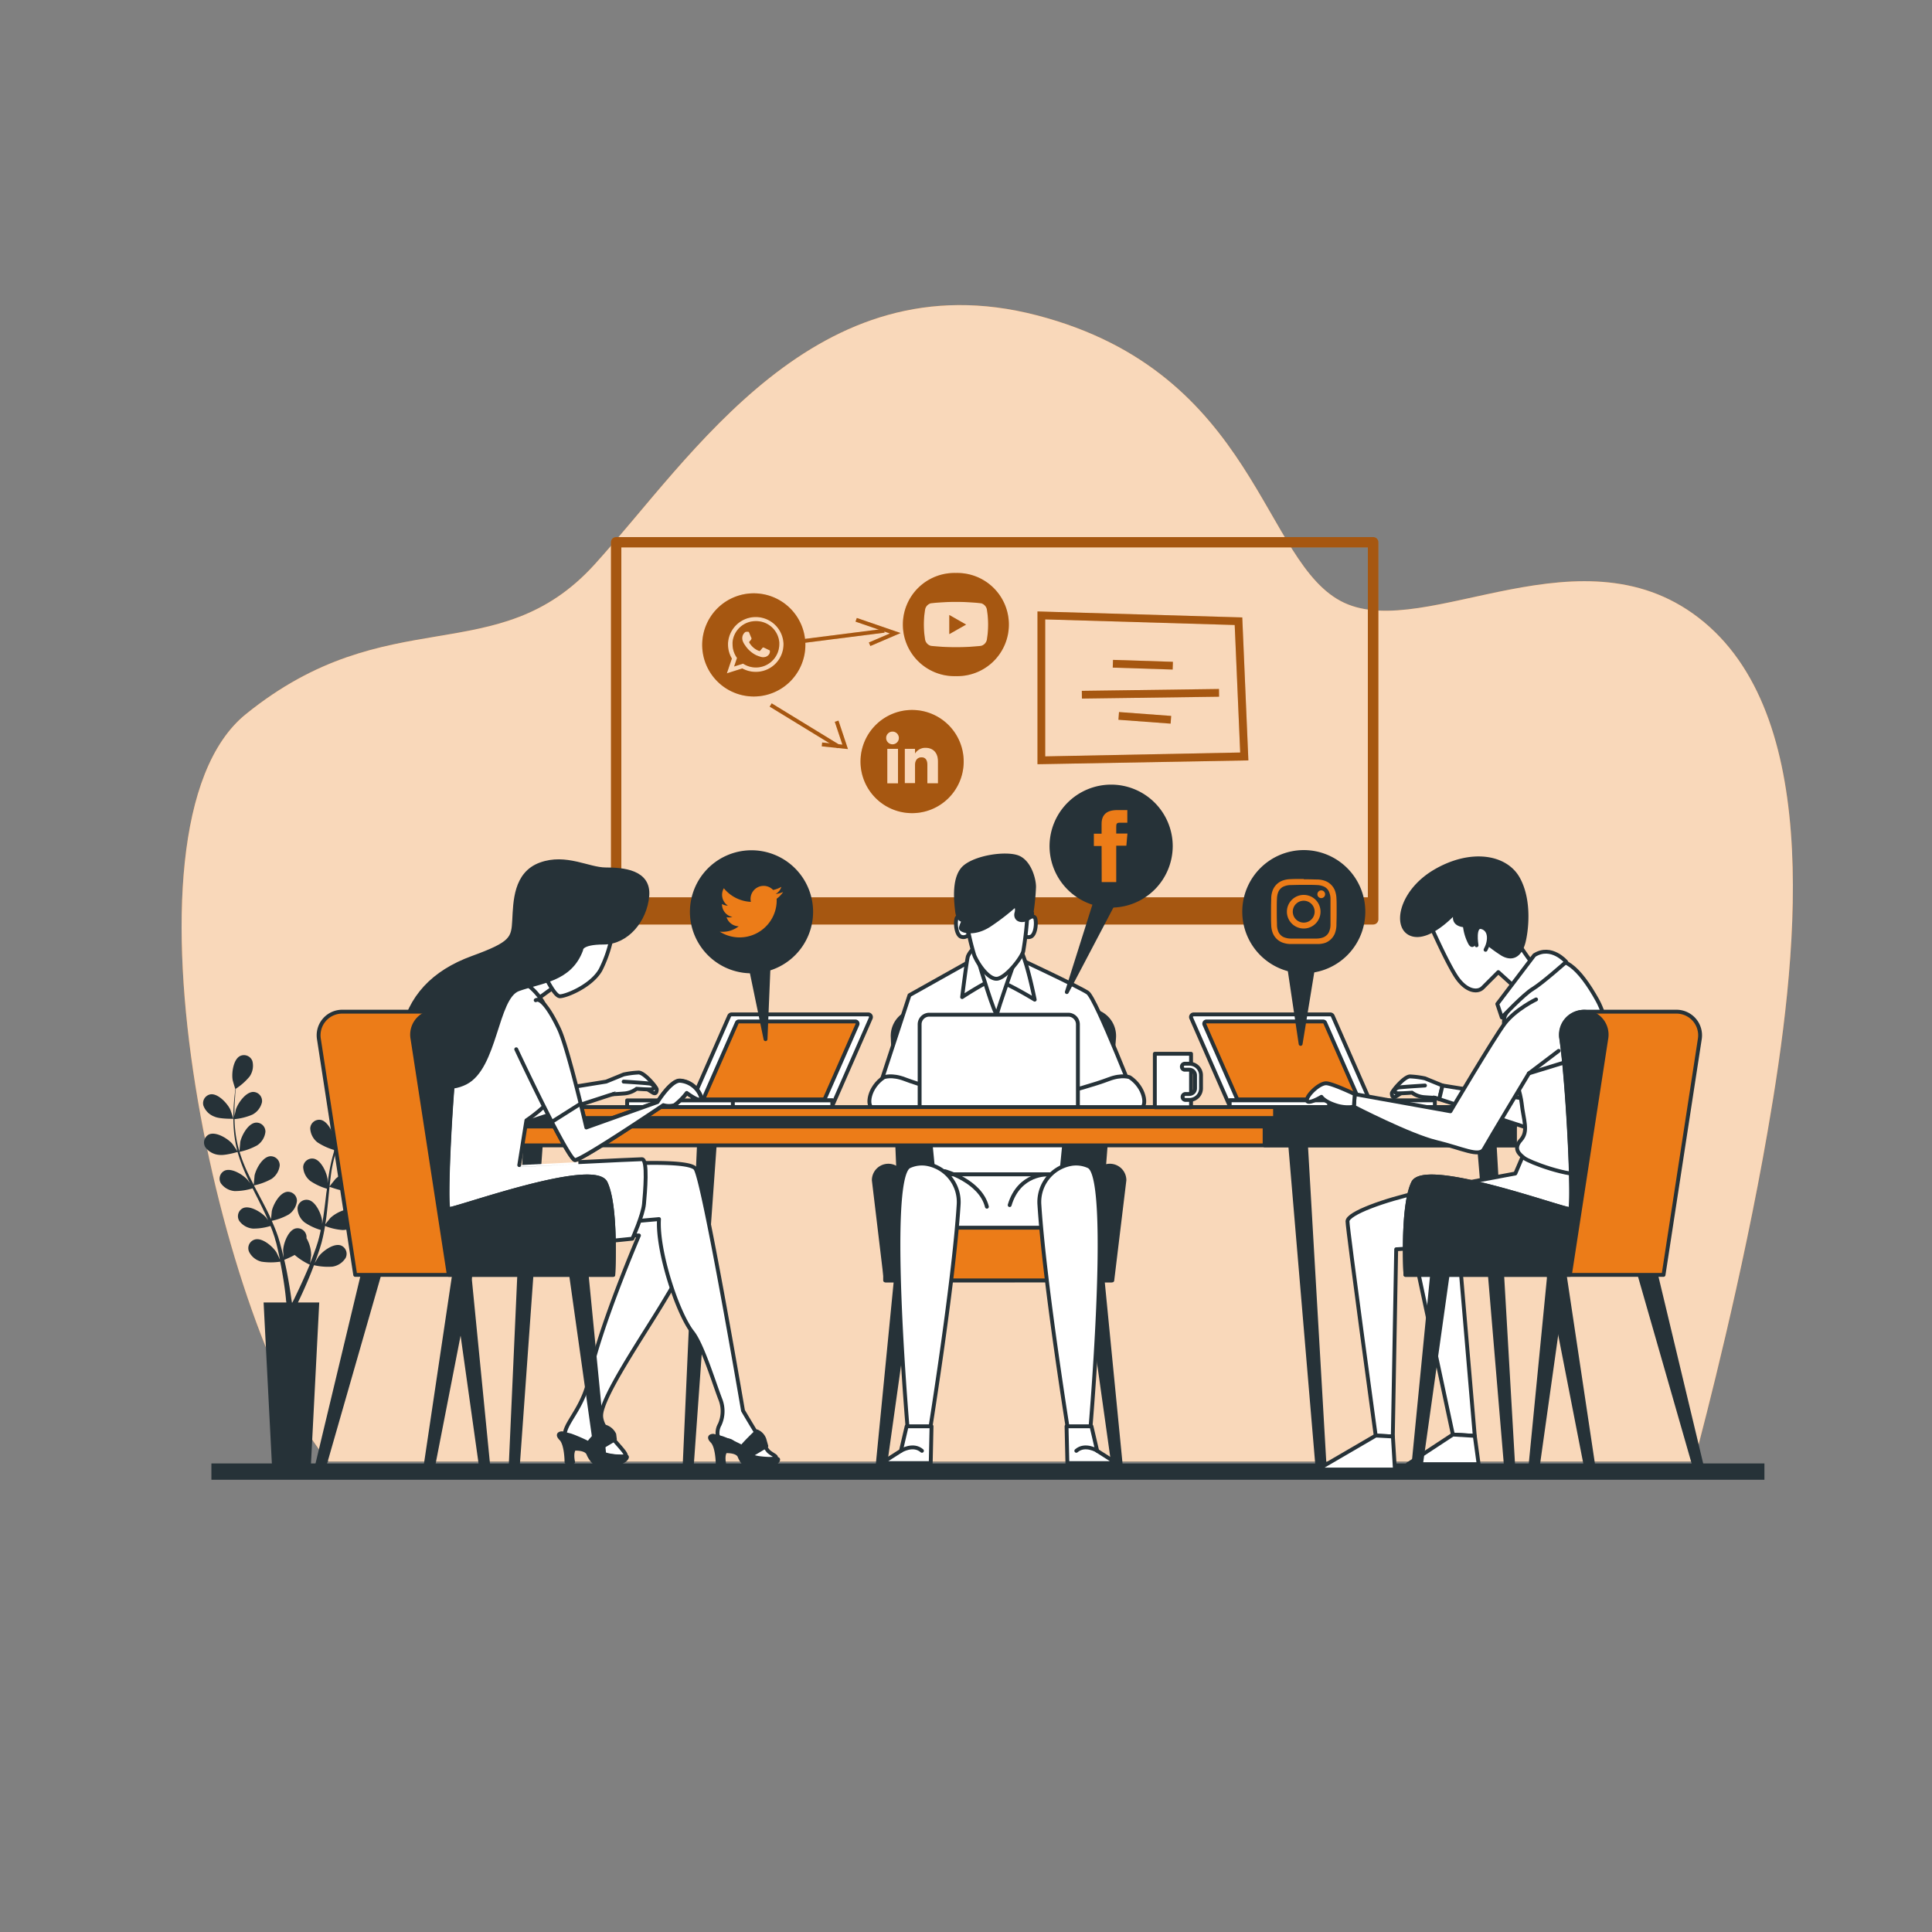
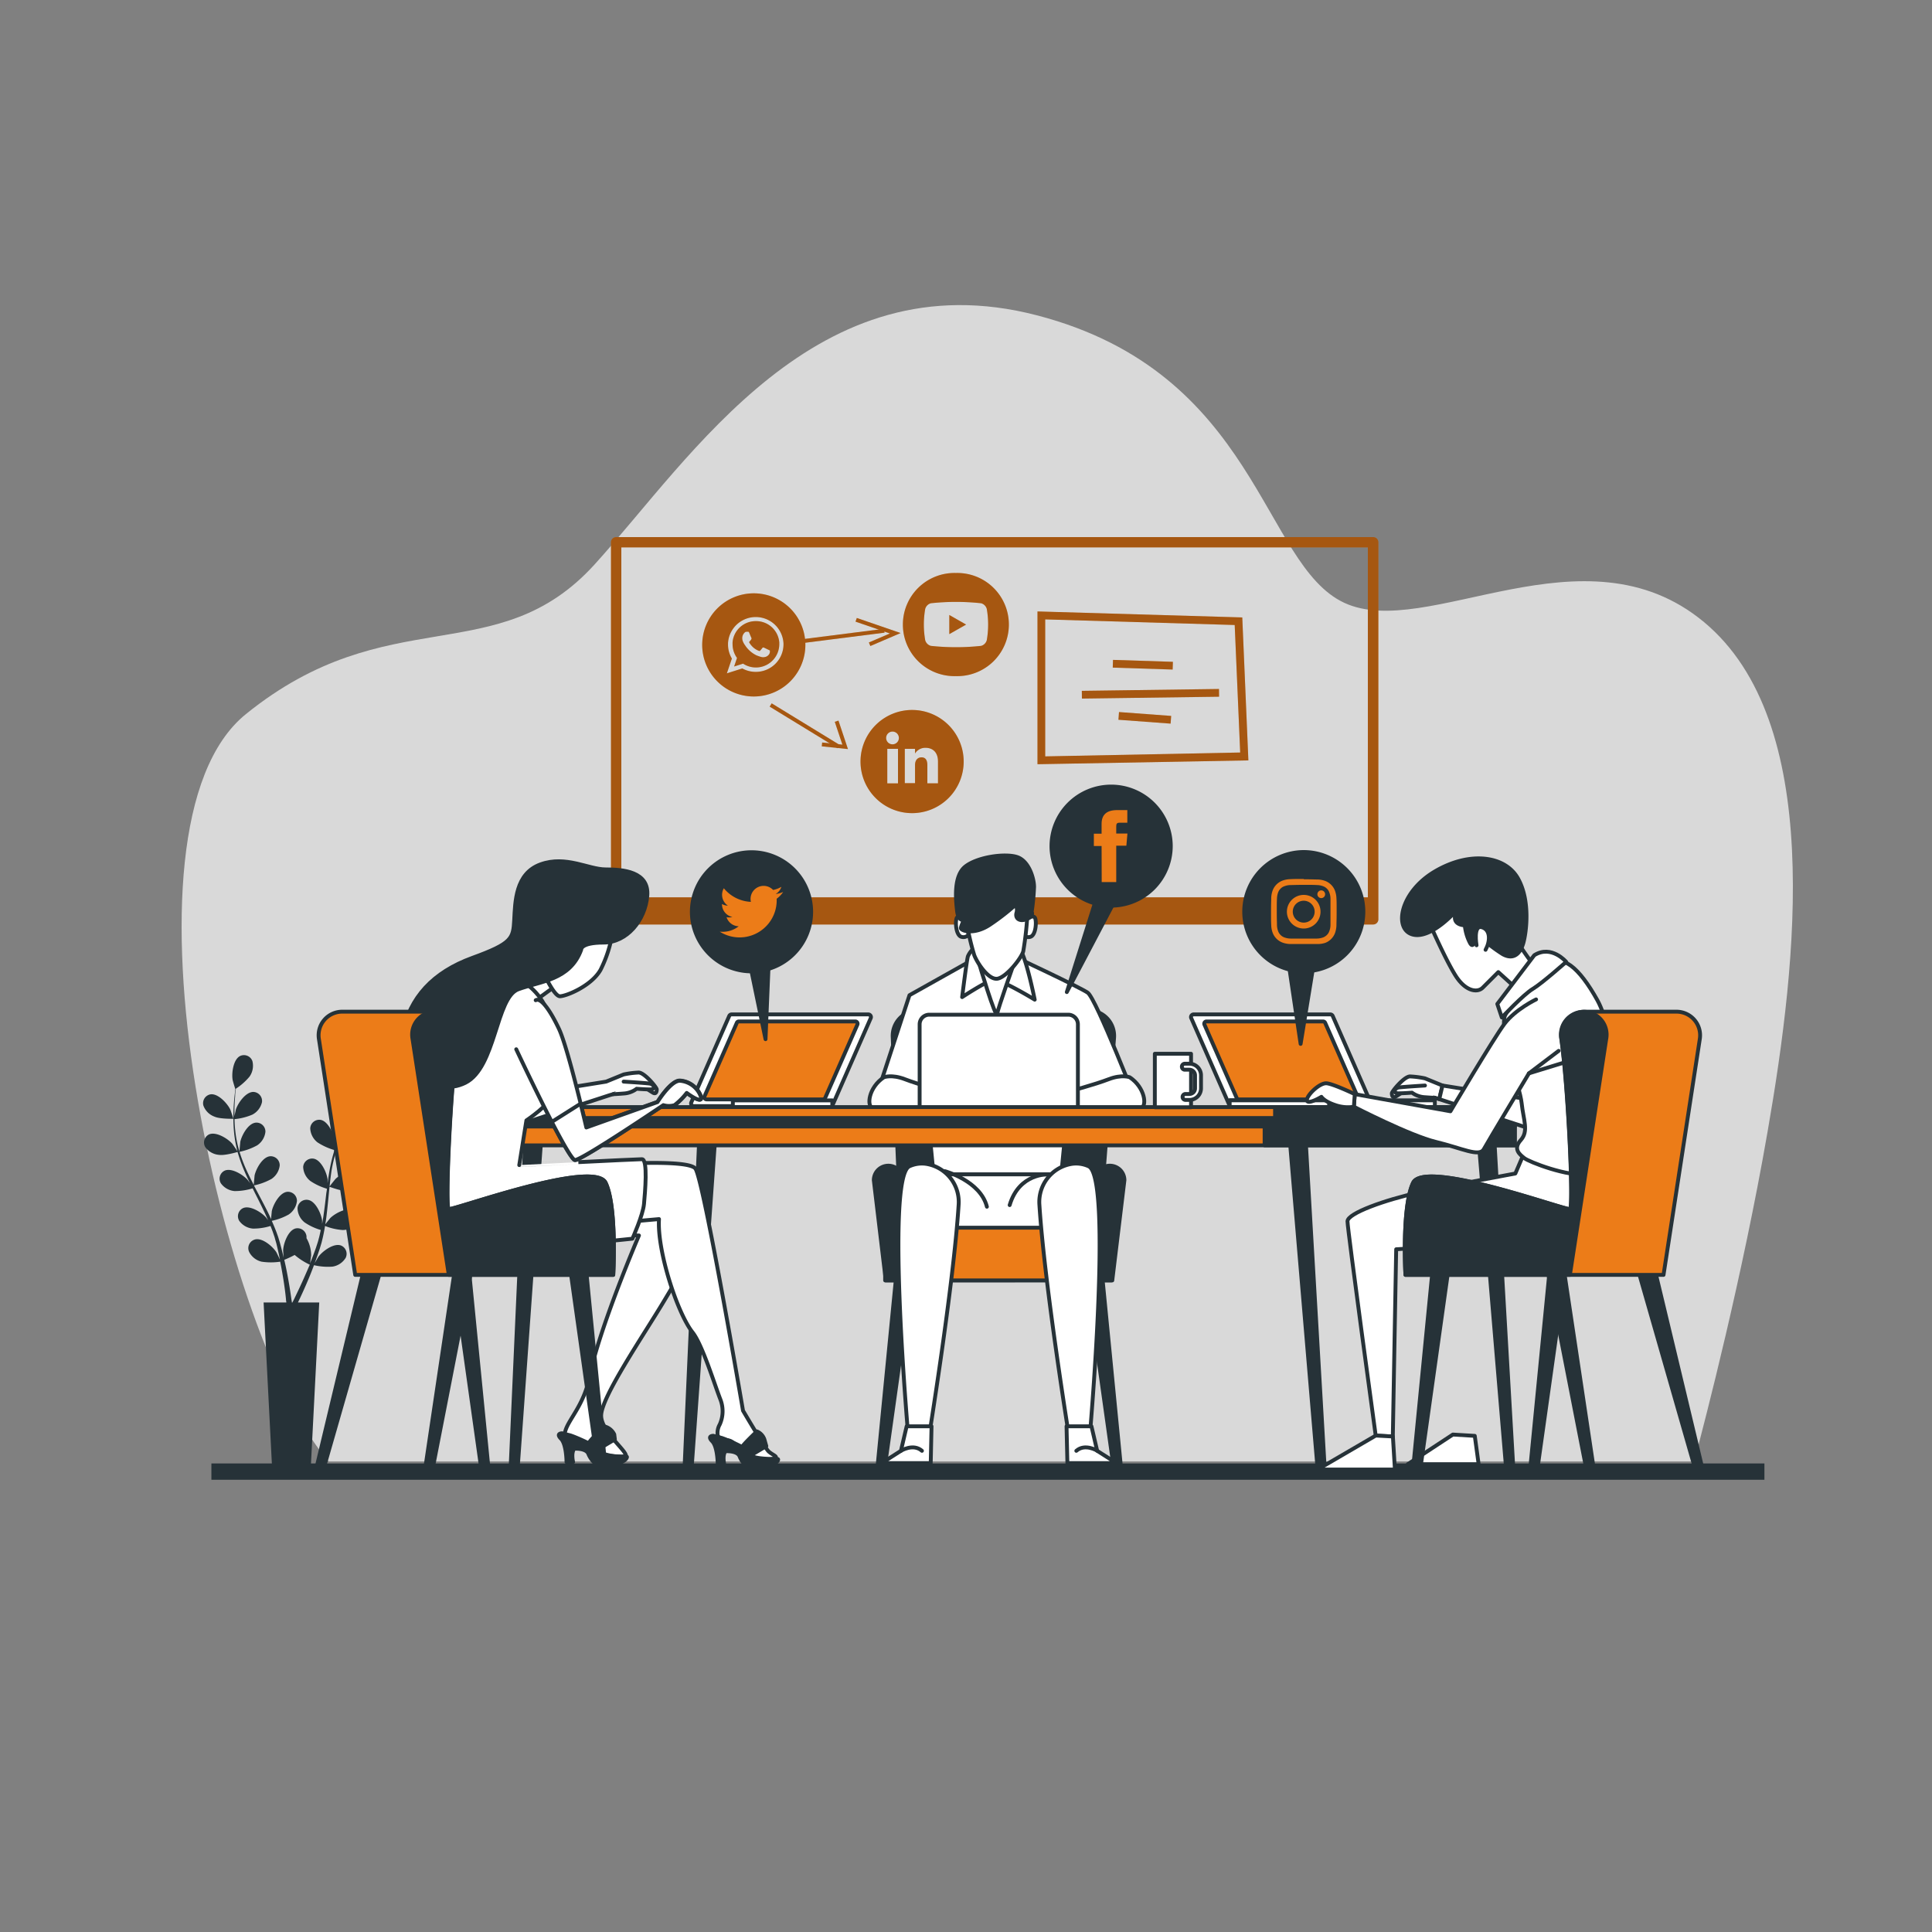
<svg xmlns="http://www.w3.org/2000/svg" viewBox="0 0 500 500">
  <rect x="0" y="0" width="500" height="500" fill="#808080" stroke="none" />
  <g id="freepik--background-simple--inject-54">
-     <path d="M438.44,378.23c2.94-11,12.52-47.91,19-85.31C465.22,248.28,472,186.79,441,161s-71.78,4.95-93.12-5-22.31-59.52-79.54-74.4-89.24,36.7-114.46,64.48S100.51,155,63.65,184.8c-36.46,29.44-5.54,162.69,21.42,193.43Z" style="fill:#EC7C18" />
    <path d="M438.44,378.23c2.94-11,12.52-47.91,19-85.31C465.22,248.28,472,186.79,441,161s-71.78,4.95-93.12-5-22.31-59.52-79.54-74.4-89.24,36.7-114.46,64.48S100.51,155,63.65,184.8c-36.46,29.44-5.54,162.69,21.42,193.43Z" style="fill:#fff;opacity:0.7" />
  </g>
  <g id="freepik--Floor--inject-54">
    <rect x="54.71" y="378.74" width="401.92" height="4.22" style="fill:#263238" />
  </g>
  <g id="freepik--Board--inject-54">
    <path d="M355.38,139H159.46a1.34,1.34,0,0,0-1.34,1.34v97.58a1.34,1.34,0,0,0,1.34,1.34H355.38a1.34,1.34,0,0,0,1.34-1.34V140.33A1.34,1.34,0,0,0,355.38,139ZM354,141.67v90.55H160.8V141.67Z" style="fill:#EC7C18" />
    <path d="M195.59,160.75a6,6,0,0,0-6,5.42,5.49,5.49,0,0,0,0,.58,6,6,0,0,0,1.15,3.52l-.75,2.22,2.32-.74a6.05,6.05,0,0,0,9.37-5c0-.16,0-.31,0-.47A6,6,0,0,0,195.59,160.75Zm3.52,8.47a1.72,1.72,0,0,1-1.18.83c-.33,0-.33.27-2.12-.43a7.27,7.27,0,0,1-3-2.64,4,4,0,0,1-.63-1.21,2.49,2.49,0,0,1-.09-.6,2,2,0,0,1,.62-1.46.67.67,0,0,1,.47-.22l.33,0c.11,0,.26-.06.4.29s.5,1.21.55,1.3a.32.32,0,0,1,0,.3,1.34,1.34,0,0,1-.11.21l-.07.09c-.09.1-.18.22-.26.3s-.18.18-.08.36a5.34,5.34,0,0,0,1,1.21,4.72,4.72,0,0,0,1.42.87c.18.08.28.07.38-.05s.44-.51.56-.68.24-.15.4-.09,1,.48,1.2.57.29.13.34.2A1.48,1.48,0,0,1,199.11,169.22Z" style="fill:#EC7C18" />
    <path d="M195.08,153.55a13.35,13.35,0,1,0,13.35,13.34A13.35,13.35,0,0,0,195.08,153.55Zm.51,20.33a7.17,7.17,0,0,1-3.48-.89l-4,1.27,1.3-3.83a7.07,7.07,0,0,1-1-3.68c0-.11,0-.21,0-.31a7.19,7.19,0,0,1,14.36.13v.18A7.15,7.15,0,0,1,195.59,173.88Z" style="fill:#EC7C18" />
    <polygon points="245.68 164.11 250.03 161.64 245.68 159.16 245.68 164.11" style="fill:#EC7C18" />
    <path d="M247.38,148.29h0a13.35,13.35,0,1,0,0,26.69h0a13.35,13.35,0,1,0,0-26.69Zm8,17.38a2.09,2.09,0,0,1-1.47,1.48,60.53,60.53,0,0,1-13,0,2.09,2.09,0,0,1-1.47-1.48,23.43,23.43,0,0,1,0-8.07,2.09,2.09,0,0,1,1.47-1.48,60.53,60.53,0,0,1,13,0,2.09,2.09,0,0,1,1.47,1.48,23.43,23.43,0,0,1,0,8.07Z" style="fill:#EC7C18" />
    <path d="M236.06,183.74a13.35,13.35,0,1,0,13.34,13.35A13.35,13.35,0,0,0,236.06,183.74Zm-3.66,19h-2.77V193.8h2.77ZM231,192.63a1.65,1.65,0,1,1,1.63-1.65A1.64,1.64,0,0,1,231,192.63Zm11.75,10.09H240V198c0-1.29-.49-2-1.51-2s-1.68.74-1.68,2v4.68h-2.65V193.8h2.65V195a3.12,3.12,0,0,1,2.69-1.47c1.89,0,3.25,1.15,3.25,3.54Z" style="fill:#EC7C18" />
    <rect x="206.31" y="164.17" width="22.63" height="1" transform="translate(-19.01 28.73) rotate(-7.24)" style="fill:#EC7C18" />
    <polygon points="225.25 167.19 224.86 166.27 230.3 163.94 221.41 160.88 221.74 159.93 233.08 163.83 225.25 167.19" style="fill:#EC7C18" />
    <rect x="208.43" y="176.29" width="1" height="20.71" transform="matrix(0.52, -0.85, 0.85, 0.52, -59.04, 268.37)" style="fill:#EC7C18" />
    <polygon points="219.45 193.86 212.67 193.15 212.78 192.16 218.01 192.71 216.04 186.8 216.99 186.49 219.45 193.86" style="fill:#EC7C18" />
    <path d="M268.5,197.78V158.24l53,1.55,1.58,37Zm2-37.48v35.45l50.46-1-1.42-33Z" style="fill:#EC7C18" />
    <rect x="294.75" y="164.26" width="2" height="15.51" transform="translate(114.29 462.07) rotate(-88.15)" style="fill:#EC7C18" />
    <rect x="280" y="178.52" width="35.5" height="2" transform="translate(-2.43 4.1) rotate(-0.78)" style="fill:#EC7C18" />
    <rect x="295.25" y="179" width="2" height="13.54" transform="translate(89.11 467.48) rotate(-85.76)" style="fill:#EC7C18" />
    <g style="opacity:0.3">
      <path d="M355.38,139H159.46a1.34,1.34,0,0,0-1.34,1.34v97.58a1.34,1.34,0,0,0,1.34,1.34H355.38a1.34,1.34,0,0,0,1.34-1.34V140.33A1.34,1.34,0,0,0,355.38,139ZM354,141.67v90.55H160.8V141.67Z" />
      <path d="M195.59,160.75a6,6,0,0,0-6,5.42,5.49,5.49,0,0,0,0,.58,6,6,0,0,0,1.15,3.52l-.75,2.22,2.32-.74a6.05,6.05,0,0,0,9.37-5c0-.16,0-.31,0-.47A6,6,0,0,0,195.59,160.75Zm3.52,8.47a1.72,1.72,0,0,1-1.18.83c-.33,0-.33.27-2.12-.43a7.27,7.27,0,0,1-3-2.64,4,4,0,0,1-.63-1.21,2.49,2.49,0,0,1-.09-.6,2,2,0,0,1,.62-1.46.67.67,0,0,1,.47-.22l.33,0c.11,0,.26-.06.4.29s.5,1.21.55,1.3a.32.32,0,0,1,0,.3,1.34,1.34,0,0,1-.11.21l-.07.09c-.09.1-.18.22-.26.3s-.18.18-.08.36a5.34,5.34,0,0,0,1,1.21,4.72,4.72,0,0,0,1.42.87c.18.08.28.07.38-.05s.44-.51.56-.68.24-.15.4-.09,1,.48,1.2.57.29.13.34.2A1.48,1.48,0,0,1,199.11,169.22Z" />
      <path d="M195.08,153.55a13.35,13.35,0,1,0,13.35,13.34A13.35,13.35,0,0,0,195.08,153.55Zm.51,20.33a7.17,7.17,0,0,1-3.48-.89l-4,1.27,1.3-3.83a7.07,7.07,0,0,1-1-3.68c0-.11,0-.21,0-.31a7.19,7.19,0,0,1,14.36.13v.18A7.15,7.15,0,0,1,195.59,173.88Z" />
      <polygon points="245.68 164.11 250.03 161.64 245.68 159.16 245.68 164.11" />
      <path d="M247.38,148.29h0a13.35,13.35,0,1,0,0,26.69h0a13.35,13.35,0,1,0,0-26.69Zm8,17.38a2.09,2.09,0,0,1-1.47,1.48,60.53,60.53,0,0,1-13,0,2.09,2.09,0,0,1-1.47-1.48,23.43,23.43,0,0,1,0-8.07,2.09,2.09,0,0,1,1.47-1.48,60.53,60.53,0,0,1,13,0,2.09,2.09,0,0,1,1.47,1.48,23.43,23.43,0,0,1,0,8.07Z" />
      <path d="M236.06,183.74a13.35,13.35,0,1,0,13.34,13.35A13.35,13.35,0,0,0,236.06,183.74Zm-3.66,19h-2.77V193.8h2.77ZM231,192.63a1.65,1.65,0,1,1,1.63-1.65A1.64,1.64,0,0,1,231,192.63Zm11.75,10.09H240V198c0-1.29-.49-2-1.51-2s-1.68.74-1.68,2v4.68h-2.65V193.8h2.65V195a3.12,3.12,0,0,1,2.69-1.47c1.89,0,3.25,1.15,3.25,3.54Z" />
      <rect x="206.31" y="164.17" width="22.63" height="1" transform="translate(-19.01 28.73) rotate(-7.24)" />
      <polygon points="225.25 167.19 224.86 166.27 230.3 163.94 221.41 160.88 221.74 159.93 233.08 163.83 225.25 167.19" />
      <rect x="208.43" y="176.29" width="1" height="20.71" transform="matrix(0.52, -0.85, 0.85, 0.52, -59.04, 268.37)" />
      <polygon points="219.45 193.86 212.67 193.15 212.78 192.16 218.01 192.71 216.04 186.8 216.99 186.49 219.45 193.86" />
      <path d="M268.5,197.78V158.24l53,1.55,1.58,37Zm2-37.48v35.45l50.46-1-1.42-33Z" />
      <rect x="294.75" y="164.26" width="2" height="15.51" transform="translate(114.29 462.07) rotate(-88.15)" />
      <rect x="280" y="178.52" width="35.5" height="2" transform="translate(-2.43 4.1) rotate(-0.78)" />
      <rect x="295.25" y="179" width="2" height="13.54" transform="translate(89.11 467.48) rotate(-85.76)" />
    </g>
  </g>
  <g id="freepik--Plants--inject-54">
    <path d="M55.55,289c1.4.62,4.85.54,4.86.54s-.74-2.26-.81-2.39c-.76-1.59-3.15-4.2-5.1-3.94a2.33,2.33,0,0,0-1.86,2.92A4.81,4.81,0,0,0,55.55,289Z" style="fill:#263238" />
    <path d="M100.73,277.29c-2-.21-4.28,2.47-5,4.07-.06.14-.78,2.42-.74,2.42h0c-.37.42-.76.87-1.18,1.38-.77.94-1.62,2-2.47,3.23a39.35,39.35,0,0,0-2.56,4.08,30,30,0,0,0-2.19,4.93l0,.06c0-.58,0-2.19,0-2.31-.23-1.74-1.69-5-3.62-5.33A2.33,2.33,0,0,0,80.29,292a4.87,4.87,0,0,0,1.87,3.64,16.14,16.14,0,0,0,4.4,2A42.91,42.91,0,0,0,85.27,303c-.19,1.05-.34,2.12-.49,3.19,0-.5,0-.95,0-1-.23-1.74-1.69-5-3.62-5.33A2.33,2.33,0,0,0,78.46,302a4.86,4.86,0,0,0,1.86,3.64,15.42,15.42,0,0,0,4.28,2c0,.41-.11.82-.16,1.23-.23,2-.46,3.94-.74,5.87-.1.68-.22,1.34-.34,2,0-.45,0-.82,0-.87-.22-1.75-1.68-5-3.61-5.33A2.32,2.32,0,0,0,77,312.75a4.84,4.84,0,0,0,1.86,3.63,14.91,14.91,0,0,0,4.15,1.94c-.14.67-.28,1.35-.45,2-.13.44-.22.88-.37,1.31l-.42,1.29c-.29.82-.59,1.65-.9,2.44-.21.55-.42,1.06-.63,1.58.11-.67.29-2,.29-2.11a9,9,0,0,0-1.21-4.39,4.36,4.36,0,0,0,0-.51,2.33,2.33,0,0,0-2.85-2c-1.9.5-3.1,3.83-3.19,5.59,0,.1.06,1.23.12,1.94-.1-.41-.19-.82-.29-1.24-.2-.84-.42-1.67-.66-2.57l-.39-1.3c-.13-.43-.31-.88-.46-1.33-.38-1-.81-2.05-1.27-3.07a15.19,15.19,0,0,0,4.39-1.64,4.87,4.87,0,0,0,2.13-3.49,2.33,2.33,0,0,0-2.51-2.38c-2,.21-3.65,3.33-4,5,0,.1-.14,1.36-.19,2.06-.27-.61-.55-1.22-.85-1.83-.88-1.76-1.81-3.51-2.74-5.27-.29-.53-.56-1.07-.84-1.61a16.12,16.12,0,0,0,4.54-1.68,4.86,4.86,0,0,0,2.13-3.49,2.33,2.33,0,0,0-2.51-2.38c-2,.21-3.65,3.32-4,5,0,.13-.19,1.95-.21,2.41-.61-1.18-1.21-2.37-1.76-3.56a39.87,39.87,0,0,1-1.92-5,16.14,16.14,0,0,0,4.57-1.68,4.86,4.86,0,0,0,2.13-3.49,2.32,2.32,0,0,0-2.51-2.38c-2,.21-3.65,3.32-4,5,0,.14-.2,2.09-.21,2.45l-.1-.3a29.86,29.86,0,0,1-1-5.23c-.11-1-.16-1.91-.18-2.83a15.47,15.47,0,0,0,4.61-1.16,4.85,4.85,0,0,0,2.5-3.23,2.34,2.34,0,0,0-2.23-2.65c-2,0-4,2.91-4.54,4.58,0,.09-.22,1-.36,1.74,0-.41,0-.84,0-1.23,0-1.49.09-2.85.19-4.05,0-.69.12-1.31.19-1.88a15.67,15.67,0,0,0,3.54-3.14,4.88,4.88,0,0,0,.73-4,2.32,2.32,0,0,0-3.2-1.31c-1.75.9-2.21,4.41-1.92,6.14,0,.15.69,2.45.72,2.43l0,0c-.08.56-.15,1.15-.22,1.8-.12,1.21-.25,2.57-.28,4.06a41.88,41.88,0,0,0,.11,4.82,30.67,30.67,0,0,0,.9,5.32.14.14,0,0,0,0,.06c-.31-.49-1.22-1.81-1.3-1.91-1.15-1.33-4.15-3.21-6-2.45a2.34,2.34,0,0,0-1,3.31,4.88,4.88,0,0,0,3.57,2c1.46.22,4.54-.68,4.78-.75a42.89,42.89,0,0,0,1.87,5.17c.42,1,.88,1.95,1.35,2.92-.28-.41-.54-.77-.58-.82-1.15-1.33-4.14-3.22-5.95-2.45a2.31,2.31,0,0,0-1,3.3,4.86,4.86,0,0,0,3.56,2,15.63,15.63,0,0,0,4.65-.71c.19.37.37.74.55,1.11.9,1.77,1.79,3.54,2.62,5.3.29.62.56,1.24.82,1.86-.25-.36-.46-.67-.5-.71-1.15-1.33-4.14-3.22-5.95-2.45a2.32,2.32,0,0,0-1,3.31,4.85,4.85,0,0,0,3.56,2,14.94,14.94,0,0,0,4.53-.68c.25.65.51,1.29.72,1.93.14.43.31.85.42,1.29s.25.88.37,1.31c.2.84.41,1.71.59,2.53.12.57.23,1.12.35,1.67-.29-.62-.87-1.82-.93-1.92-.93-1.48-3.61-3.81-5.51-3.32A2.32,2.32,0,0,0,64.48,324a4.83,4.83,0,0,0,3.22,2.52,16,16,0,0,0,4.81,0c.19.91.36,1.8.5,2.64.52,2.92.84,5.37,1,7.08,0,.31.07.58.1.84H68.22l2.16,42.13H80.46l2.16-42.13H77.11l.12-.26c.76-1.57,1.8-3.83,2.94-6.6.36-.88.72-1.82,1.09-2.79a15.91,15.91,0,0,0,4.81.37,4.87,4.87,0,0,0,3.39-2.27,2.33,2.33,0,0,0-1.28-3.22c-1.86-.62-4.7,1.49-5.75,2.91-.06.08-.62,1.06-1,1.68.15-.4.3-.78.44-1.19.3-.81.57-1.63.87-2.51l.39-1.3c.14-.43.23-.9.35-1.36.25-1.06.46-2.15.64-3.26a15.26,15.26,0,0,0,4.56,1.05,4.84,4.84,0,0,0,3.7-1.73,2.32,2.32,0,0,0-.78-3.37c-1.75-.9-4.88.76-6.12,2-.08.08-.87,1.07-1.3,1.62.11-.66.22-1.33.3-2,.24-1.95.43-3.93.62-5.9.06-.61.12-1.21.19-1.81.25.09,3.24,1.21,4.71,1.1a4.84,4.84,0,0,0,3.7-1.73,2.32,2.32,0,0,0-.78-3.37c-1.74-.9-4.87.76-6.12,2-.09.1-1.23,1.52-1.5,1.9.14-1.33.29-2.65.49-4A40.43,40.43,0,0,1,87,297.9,16.29,16.29,0,0,0,91.7,299a4.84,4.84,0,0,0,3.7-1.74,2.32,2.32,0,0,0-.78-3.37c-1.75-.9-4.88.76-6.12,2-.1.1-1.32,1.63-1.53,1.92,0-.1,0-.2.08-.3a30.27,30.27,0,0,1,2.06-4.91c.44-.87.92-1.68,1.4-2.46A15.76,15.76,0,0,0,95,291.74a4.87,4.87,0,0,0,3.87-1.32,2.33,2.33,0,0,0-.4-3.44c-1.64-1.09-4.94.22-6.31,1.31l-1.26,1.26.66-1c.83-1.24,1.66-2.32,2.4-3.27.42-.54.82-1,1.2-1.46a15.78,15.78,0,0,0,4.68-.67,4.87,4.87,0,0,0,2.83-3A2.33,2.33,0,0,0,100.73,277.29ZM79.09,329.78c-1.18,2.72-2.26,4.94-3,6.48l-.43.84h-.13c0-.3-.09-.63-.14-1-.23-1.73-.61-4.2-1.19-7.13-.18-.93-.4-1.92-.63-2.93a25.32,25.32,0,0,0,2.69-1.26,16.81,16.81,0,0,0,3.92,2.52C79.79,328.16,79.44,329,79.09,329.78Z" style="fill:#263238" />
    <path d="M90.43,289.79s.63-2.29.65-2.44c.24-1.74-.31-5.24-2.08-6.09a2.33,2.33,0,0,0-3.17,1.4,4.88,4.88,0,0,0,.84,4C87.51,288,90.43,289.79,90.43,289.79Z" style="fill:#263238" />
  </g>
  <g id="freepik--character-2--inject-54">
    <path d="M280.62,325.77l7.71,54.84a.92.92,0,0,0,1.13.77h0a.92.92,0,0,0,.71-1l-5.44-55.53Z" style="fill:#263238;stroke:#263238;stroke-linecap:round;stroke-linejoin:round" />
    <path d="M236.57,325.77l-7.71,54.84a.92.92,0,0,1-1.13.77h0a.92.92,0,0,1-.71-1l5.44-55.53Z" style="fill:#263238;stroke:#263238;stroke-linecap:round;stroke-linejoin:round" />
    <path d="M233.67,331.37l-2.64-63a6.6,6.6,0,0,1,6.59-6.88h44.12a6.61,6.61,0,0,1,6.58,7.11l-4.89,62.73Z" style="fill:#263238;stroke:#263238;stroke-linecap:round;stroke-linejoin:round" />
    <rect x="229.07" y="317.57" width="58.55" height="13.8" style="fill:#EC7C18;stroke:#263238;stroke-linecap:round;stroke-linejoin:round" />
    <path d="M233.67,331.37h-4.43l-3.1-25.93a3.76,3.76,0,0,1,3.77-3.76h0a3.76,3.76,0,0,1,3.76,3.76Z" style="fill:#263238;stroke:#263238;stroke-linecap:round;stroke-linejoin:round" />
    <path d="M283.43,331.37h4.43L291,305.44a3.76,3.76,0,0,0-3.77-3.76h0a3.76,3.76,0,0,0-3.77,3.76Z" style="fill:#263238;stroke:#263238;stroke-linecap:round;stroke-linejoin:round" />
    <polygon points="239.52 282.6 241.61 303.93 274.65 303.93 276.74 282.6 239.52 282.6" style="fill:#fff;stroke:#263238;stroke-linecap:round;stroke-linejoin:round" />
    <path d="M253,247.67l-17.63,9.89-9.55,29.15h68.85s-11-28.33-13.18-29.81-19.1-9.39-19.1-9.39Z" style="fill:#fff;stroke:#263238;stroke-linecap:round;stroke-linejoin:round" />
    <path d="M265.8,237.79s1.82-1.32,2.15,0,0,4.12-1.16,4.61a1.76,1.76,0,0,1-2-.49l.82-3.46Z" style="fill:#fff;stroke:#263238;stroke-linecap:round;stroke-linejoin:round" />
    <path d="M249.66,237.79s-1.81-1.32-2.14,0,0,4.12,1.15,4.61a1.77,1.77,0,0,0,2-.49l-.82-3.46Z" style="fill:#fff;stroke:#263238;stroke-linecap:round;stroke-linejoin:round" />
    <path d="M252.3,245.2a5.8,5.8,0,0,0-1.81,2.31c-.33,1.15-1.49,10.54-1.49,10.54s6.26-4.12,8.07-4.45,10.71,5.11,10.71,5.11-2.14-10.71-3.79-13S255.1,242.56,252.3,245.2Z" style="fill:#fff;stroke:#263238;stroke-linecap:round;stroke-linejoin:round" />
    <path d="M253.29,249s4.44,15,4.77,13.34,4.29-12.85,4.29-12.85S254.93,250.14,253.29,249Z" style="fill:#fff;stroke:#263238;stroke-linecap:round;stroke-linejoin:round" />
    <path d="M250.32,239.6a64.2,64.2,0,0,0,1.81,7.58c.83,2.14,3.79,6.59,6.1,6.09s6.09-5.27,6.59-7.08a87.3,87.3,0,0,0,1.15-11c0-1.64-1.65-4.12-6.75-2.63S250.49,236.31,250.32,239.6Z" style="fill:#fff;stroke:#263238;stroke-linecap:round;stroke-linejoin:round" />
    <path d="M262.84,234.16a59.54,59.54,0,0,1-6.59,5.11c-4.12,2.8-7.74,1.65-7.58.82a8.67,8.67,0,0,1,.83-2s-1.49.49-1.81-2.31-1-9.06,2.14-11.53,10.21-3.46,13.34-2.47,4.45,5.6,4.45,7.74A59.89,59.89,0,0,1,267,236s.66,1-1.16,1.81-3.13,0-2.8-1.48A2.75,2.75,0,0,0,262.84,234.16Z" style="fill:#263238;stroke:#263238;stroke-linecap:round;stroke-linejoin:round" />
    <path d="M228.74,278.8s2-.82,5.44.5,10.38,3.29,11.36,3.29,6.59.5,6.59.5l.17,3.62s-25,.5-26.52,0S224.79,281.44,228.74,278.8Z" style="fill:#fff;stroke:#263238;stroke-linecap:round;stroke-linejoin:round" />
    <path d="M246.33,284.68s4.39-3.79,5.73-4.64,5.13,5.13,5.25,5.62-1,.73-1,.73l-3.54-.73c-.61-.13-1.22.48-2.81.48h-4.4" style="fill:#fff;stroke:#263238;stroke-linecap:round;stroke-linejoin:round" />
    <path d="M292.38,278.8s-2-.82-5.44.5-10.37,3.29-11.36,3.29-6.59.5-6.59.5l-.17,3.62s25,.5,26.53,0S296.33,281.44,292.38,278.8Z" style="fill:#fff;stroke:#263238;stroke-linecap:round;stroke-linejoin:round" />
    <path d="M273.31,284.68s-4.39-3.79-5.73-4.64-5.13,5.13-5.25,5.62,1,.73,1,.73l3.54-.73c.61-.13,1.23.48,2.81.48h4.4" style="fill:#fff;stroke:#263238;stroke-linecap:round;stroke-linejoin:round" />
    <rect x="241.61" y="303.93" width="31.78" height="13.8" style="fill:#fff;stroke:#263238;stroke-linecap:round;stroke-linejoin:round" />
    <path d="M244.54,303.1s9.2,2.51,10.87,9.2" style="fill:none;stroke:#263238;stroke-linecap:round;stroke-linejoin:round" />
    <path d="M271.3,303.93s-7.52-.42-10,7.95" style="fill:none;stroke:#263238;stroke-linecap:round;stroke-linejoin:round" />
    <path d="M248.09,311.86a10,10,0,0,0-8.08-10.6,7.75,7.75,0,0,0-4.67.58c-6.27,2.93-.15,71.36-.15,71.36h5S246.77,332.73,248.09,311.86Z" style="fill:#fff;stroke:#263238;stroke-linecap:round;stroke-linejoin:round" />
    <polygon points="234.64 369.12 233.16 375.47 228.17 378.65 240.87 378.65 241.08 369.12 234.64 369.12" style="fill:#fff;stroke:#263238;stroke-linecap:round;stroke-linejoin:round" />
    <path d="M233.16,375.47s3.17-2,5.44,0" style="fill:#fff;stroke:#263238;stroke-linecap:round;stroke-linejoin:round" />
    <path d="M269,311.86a10,10,0,0,1,8.08-10.6,7.76,7.76,0,0,1,4.67.58c6.27,2.93.15,71.36.15,71.36h-5S270.33,332.73,269,311.86Z" style="fill:#fff;stroke:#263238;stroke-linecap:round;stroke-linejoin:round" />
    <polygon points="282.47 369.12 283.95 375.47 288.94 378.65 276.24 378.65 276.02 369.12 282.47 369.12" style="fill:#fff;stroke:#263238;stroke-linecap:round;stroke-linejoin:round" />
    <path d="M284,375.47s-3.18-2-5.45,0" style="fill:#fff;stroke:#263238;stroke-linecap:round;stroke-linejoin:round" />
  </g>
  <g id="freepik--device-3--inject-54">
    <path d="M354.07,286.26H318.72a.69.69,0,0,1-.63-.41l-9.78-22.32a.68.68,0,0,1,.63-1h35.34a.68.68,0,0,1,.63.41l9.79,22.31A.69.69,0,0,1,354.07,286.26Z" style="fill:#fff;stroke:#263238;stroke-linecap:round;stroke-linejoin:round" />
    <path d="M350.76,284.52H320.6a.61.61,0,0,1-.54-.35l-8.35-19a.58.58,0,0,1,.54-.82h30.16a.59.59,0,0,1,.54.35l8.35,19A.59.59,0,0,1,350.76,284.52Z" style="fill:#EC7C18;stroke:#263238;stroke-linecap:round;stroke-linejoin:round" />
    <rect x="318.23" y="284.78" width="53.11" height="1.74" transform="translate(689.57 571.29) rotate(180)" style="fill:#fff;stroke:#263238;stroke-linecap:round;stroke-linejoin:round" />
    <rect x="318.23" y="284.78" width="25.74" height="1.74" transform="translate(662.21 571.29) rotate(180)" style="fill:#fff;stroke:#263238;stroke-linecap:round;stroke-linejoin:round" />
    <path d="M337.4,251.39h0A15.45,15.45,0,0,1,322,236h0A15.45,15.45,0,0,1,337.4,220.5h0A15.45,15.45,0,0,1,352.84,236h0A15.44,15.44,0,0,1,337.4,251.39Z" style="fill:#263238;stroke:#263238;stroke-linecap:round;stroke-linejoin:round" />
    <path d="M337.4,229c2.26,0,2.53,0,3.42.05a4.63,4.63,0,0,1,1.58.3,2.58,2.58,0,0,1,1,.63,2.51,2.51,0,0,1,.63,1,4.61,4.61,0,0,1,.3,1.57c0,.9,0,1.16,0,3.43s0,2.52,0,3.42a4.61,4.61,0,0,1-.3,1.57,2.51,2.51,0,0,1-.63,1,2.74,2.74,0,0,1-1,.64,5,5,0,0,1-1.58.29c-.89,0-1.16,0-3.42,0s-2.53,0-3.42,0a5,5,0,0,1-1.57-.29,2.57,2.57,0,0,1-1-.64,2.65,2.65,0,0,1-.64-1,5,5,0,0,1-.29-1.57c0-.9-.05-1.16-.05-3.42s0-2.53.05-3.43a5,5,0,0,1,.29-1.57,2.65,2.65,0,0,1,.64-1,2.44,2.44,0,0,1,1-.63,4.61,4.61,0,0,1,1.57-.3c.89,0,1.16-.05,3.42-.05m0-1.52c-2.3,0-2.58,0-3.49.05a6.16,6.16,0,0,0-2.05.39,4.37,4.37,0,0,0-2.48,2.48,6.16,6.16,0,0,0-.39,2c0,.91-.05,1.2-.05,3.5s0,2.58.05,3.49a6.16,6.16,0,0,0,.39,2.05,4.37,4.37,0,0,0,2.48,2.48,6.16,6.16,0,0,0,2.05.39c.91,0,1.19,0,3.49,0s2.59,0,3.49,0A6.17,6.17,0,0,0,343,244a4.37,4.37,0,0,0,2.48-2.48,6.42,6.42,0,0,0,.39-2.05c0-.91.05-1.2.05-3.49s0-2.59-.05-3.5a6.42,6.42,0,0,0-.39-2,4.37,4.37,0,0,0-2.48-2.48,6.17,6.17,0,0,0-2.06-.39c-.9,0-1.19-.05-3.49-.05" style="fill:#EC7C18" />
    <path d="M337.4,231.6a4.35,4.35,0,1,0,4.35,4.35,4.34,4.34,0,0,0-4.35-4.35m0,7.17a2.83,2.83,0,1,1,2.83-2.82,2.82,2.82,0,0,1-2.83,2.82" style="fill:#EC7C18" />
    <path d="M342.94,231.43a1,1,0,1,1-1-1,1,1,0,0,1,1,1" style="fill:#EC7C18" />
    <polyline points="333.76 251.07 336.6 270.16 339.85 250.26" style="fill:#263238;stroke:#263238;stroke-linecap:round;stroke-linejoin:round" />
  </g>
  <g id="freepik--device-2--inject-54">
    <path d="M240.46,262.6h36a2.5,2.5,0,0,1,2.5,2.5v21.85a0,0,0,0,1,0,0H238a0,0,0,0,1,0,0V265.1A2.5,2.5,0,0,1,240.46,262.6Z" style="fill:#fff;stroke:#263238;stroke-linecap:round;stroke-linejoin:round" />
    <path d="M287.57,234.39h0A15.45,15.45,0,0,1,272.12,219h0a15.45,15.45,0,0,1,15.45-15.44h0A15.44,15.44,0,0,1,303,219h0A15.45,15.45,0,0,1,287.57,234.39Z" style="fill:#263238;stroke:#263238;stroke-linecap:round;stroke-linejoin:round" />
    <path d="M285.12,228.28h3.76v-9.41h2.62l.28-3.15h-2.9v-1.8c0-.74.15-1,.87-1h2v-3.27h-2.6c-2.8,0-4.06,1.23-4.06,3.59v2.52h-2v3.19h2Z" style="fill:#EC7C18" />
    <polyline points="283.4 233.61 276.09 256.75 288.68 232.79" style="fill:#263238;stroke:#263238;stroke-linecap:round;stroke-linejoin:round" />
  </g>
  <g id="freepik--device-1--inject-54">
    <path d="M179.56,286.26h35.35a.69.69,0,0,0,.63-.41l9.79-22.32a.69.69,0,0,0-.63-1H189.35a.68.68,0,0,0-.63.41l-9.79,22.31A.69.69,0,0,0,179.56,286.26Z" style="fill:#fff;stroke:#263238;stroke-linecap:round;stroke-linejoin:round" />
    <path d="M182.87,284.52H213a.58.58,0,0,0,.54-.35l8.35-19a.58.58,0,0,0-.53-.82H191.22a.56.56,0,0,0-.53.35l-8.35,19A.58.58,0,0,0,182.87,284.52Z" style="fill:#EC7C18;stroke:#263238;stroke-linecap:round;stroke-linejoin:round" />
-     <rect x="162.3" y="284.78" width="53.11" height="1.74" style="fill:#fff;stroke:#263238;stroke-linecap:round;stroke-linejoin:round" />
    <rect x="189.66" y="284.78" width="25.74" height="1.74" style="fill:#fff;stroke:#263238;stroke-linecap:round;stroke-linejoin:round" />
    <path d="M194.49,251.39h0A15.44,15.44,0,0,1,179.05,236h0a15.45,15.45,0,0,1,15.44-15.45h0A15.45,15.45,0,0,1,209.93,236h0A15.44,15.44,0,0,1,194.49,251.39Z" style="fill:#263238;stroke:#263238;stroke-linecap:round;stroke-linejoin:round" />
    <path d="M186.27,241.11A9.6,9.6,0,0,0,201,232.59a7,7,0,0,0,1.68-1.75,6.72,6.72,0,0,1-1.94.53,3.34,3.34,0,0,0,1.48-1.86,6.82,6.82,0,0,1-2.14.81,3.38,3.38,0,0,0-5.75,3.08,9.59,9.59,0,0,1-7-3.52,3.37,3.37,0,0,0,1.05,4.5,3.27,3.27,0,0,1-1.53-.42,3.36,3.36,0,0,0,2.7,3.35,3.36,3.36,0,0,1-1.52.06,3.39,3.39,0,0,0,3.15,2.35A6.74,6.74,0,0,1,186.27,241.11Z" style="fill:#EC7C18" />
    <polygon points="194.49 251.39 198.12 268.94 198.93 249.44 194.49 251.39" style="fill:#263238;stroke:#263238;stroke-linecap:round;stroke-linejoin:round" />
  </g>
  <g id="freepik--Table--inject-54">
    <path d="M333.69,293.78,341,380.3a.93.93,0,0,0,1.84-.2l-5-86.32Z" style="fill:#263238;stroke:#263238;stroke-linecap:round;stroke-linejoin:round" />
    <path d="M382.54,293.78l7.29,86.81a.94.94,0,0,0,1.14.79.92.92,0,0,0,.7-1l-5-86.6Z" style="fill:#263238;stroke:#263238;stroke-linecap:round;stroke-linejoin:round" />
    <path d="M181,293.78l-3.83,85.77a1,1,0,0,0,.71,1h0a.92.92,0,0,0,1.13-.78l6.14-86Z" style="fill:#263238;stroke:#263238;stroke-linecap:round;stroke-linejoin:round" />
    <path d="M136,293.78l-3.83,85.48a1,1,0,0,0,.72,1,.91.91,0,0,0,1.12-.78l6.13-85.71Z" style="fill:#263238;stroke:#263238;stroke-linecap:round;stroke-linejoin:round" />
    <rect x="133.25" y="288.99" width="258.78" height="7.43" style="fill:#EC7C18;stroke:#263238;stroke-linecap:round;stroke-linejoin:round" />
    <rect x="133.25" y="288.99" width="258.78" height="2.55" style="fill:#263238;stroke:#263238;stroke-linecap:round;stroke-linejoin:round" />
    <rect x="327.28" y="288.99" width="64.75" height="7.43" style="fill:#263238;stroke:#263238;stroke-linecap:round;stroke-linejoin:round" />
    <rect x="130.95" y="286.51" width="263.4" height="2.83" style="fill:#EC7C18;stroke:#263238;stroke-linecap:round;stroke-linejoin:round" />
    <rect x="329.98" y="286.51" width="64.36" height="2.83" style="fill:#263238;stroke:#263238;stroke-linecap:round;stroke-linejoin:round" />
    <rect x="298.87" y="272.71" width="9.37" height="13.84" style="fill:#fff;stroke:#263238;stroke-linecap:round;stroke-linejoin:round" />
    <path d="M307.82,284.66h-1a.77.77,0,0,1,0-1.54h1a1.46,1.46,0,0,0,1.46-1.46V278.3a1.46,1.46,0,0,0-1.46-1.46h-1.26a.78.78,0,0,1,0-1.55h1.26a3,3,0,0,1,3,3v3.36A3,3,0,0,1,307.82,284.66Z" style="fill:#fff;stroke:#263238;stroke-linecap:round;stroke-linejoin:round" />
  </g>
  <g id="freepik--character-3--inject-54">
    <path d="M370.22,239.51s4,9.1,6.54,13.07,5.6,4.44,7,3l4-4,4.9,4.43,4.21-6.3a80.61,80.61,0,0,1-5.37-7.94c-1.64-3-5.84-10.27-13.31-9.1S369.76,237.41,370.22,239.51Z" style="fill:#fff;stroke:#263238;stroke-linecap:round;stroke-linejoin:round" />
    <path d="M377.23,235.31s-6.77,7.93-11.68,6.53-3.26-11,5.84-16.34,18.21-4,21.48,1.87,2.1,14,1.4,16.57-2.34,4.67-5.37,3a40,40,0,0,1-7-5.6s-.24,4.66-1.41,2.8a12.46,12.46,0,0,1-1.4-4.67S374.89,239.51,377.23,235.31Z" style="fill:#263238;stroke:#263238;stroke-linecap:round;stroke-linejoin:round" />
    <path d="M382.13,244.64s-.93-5.37,1.4-4.67,2.1,3.74.93,5.84" style="fill:#fff;stroke:#263238;stroke-linecap:round;stroke-linejoin:round" />
-     <polygon points="365.33 321.26 376 371.26 381.67 371.6 377.33 320.6 365.33 321.26" style="fill:#fff;stroke:#263238;stroke-linecap:round;stroke-linejoin:round" />
    <polygon points="376 371.26 364.33 378.93 382.67 378.93 381.67 371.6 376 371.26" style="fill:#fff;stroke:#263238;stroke-linecap:round;stroke-linejoin:round" />
    <path d="M394.27,298.8l-2.1,4.9s-16.34,3-25,4.91-18.44,5.37-18.44,7.47,7.3,55.45,7.3,55.45l4.43.23.87-48.45s26.85-1.86,34.32-2.1,13.54.94,18.91-5.6,1.86-17,1.86-17Z" style="fill:#fff;stroke:#263238;stroke-linecap:round;stroke-linejoin:round" />
    <polygon points="356.05 371.52 355.3 371.96 340.97 380.31 361 380.31 360.48 371.76 356.05 371.52" style="fill:#fff;stroke:#263238;stroke-linecap:round;stroke-linejoin:round" />
    <path d="M368.78,279.08a23.92,23.92,0,0,0-3.87-.5c-1.51,0-4.7,3.86-4.7,4.37s.17,1.34,1,.84,2.85-1.85,2.85-1.85l8.41,2.52.84-3.53Z" style="fill:#fff;stroke:#263238;stroke-linecap:round;stroke-linejoin:round" />
    <path d="M368.78,280.93s-5.55.34-6.72.5-1.68,1.52-.17,1.52,3.53-.17,3.53-.17a6.19,6.19,0,0,0,3.36,1.18c2.18.16,2.69.16,2.69.16" style="fill:#fff;stroke:#263238;stroke-linecap:round;stroke-linejoin:round" />
    <polygon points="373.32 280.93 372.48 284.46 400.88 293.7 401.55 285.47 373.32 280.93" style="fill:#fff;stroke:#263238;stroke-linecap:round;stroke-linejoin:round" />
    <path d="M400.1,250s-8.63,9.34-10.5,12.61,3.73,18.44,4.2,22.88,1.87,7.23-.23,9.57-.24,3.73.93,4.67,11.21,4.9,16.58,4.2,6.53-4.44,7-10.27,0-26.38-4.67-34.79S404.07,246.28,400.1,250Z" style="fill:#fff;stroke:#263238;stroke-linecap:round;stroke-linejoin:round" />
    <path d="M397.07,247.21l-9.57,12.61,1.17,3.5s5.66-6,8-7.39,8.66-7,8.66-7S401.5,244.41,397.07,247.21Z" style="fill:#fff;stroke:#263238;stroke-linecap:round;stroke-linejoin:round" />
    <path d="M397.54,258.65s-5.37,2.57-8.17,6.3-14,22.65-14,22.65l-24.75-4.44-.23,3.27s14.47,7.47,21.24,9.1,11.21,4,12.38,1.87,11.67-19.61,11.67-19.61l7.7-5.83" style="fill:#fff;stroke:#263238;stroke-linecap:round;stroke-linejoin:round" />
    <line x1="395.67" y1="277.79" x2="404.77" y2="274.99" style="fill:none;stroke:#263238;stroke-linecap:round;stroke-linejoin:round" />
    <path d="M350.61,283.16s-5.36-2.57-7.23-2.8-5.37,3.27-5.14,4.44,3.74-.94,3.74-.94.7,1.17,3.5,2.1a10,10,0,0,0,4.9.47Z" style="fill:#fff;stroke:#263238;stroke-linecap:round;stroke-linejoin:round" />
    <path d="M405.54,325.77l-7.72,54.84a.92.92,0,0,1-1.13.77h0a.92.92,0,0,1-.7-1l5.43-55.53Z" style="fill:#263238;stroke:#263238;stroke-linecap:round;stroke-linejoin:round" />
    <path d="M427.7,326.22l12.89,53.86a.92.92,0,0,1-.76,1.13h0a.93.93,0,0,1-1-.66l-15-52.27Z" style="fill:#263238;stroke:#263238;stroke-linecap:round;stroke-linejoin:round" />
    <path d="M404.28,325.56l8.21,54.76a.92.92,0,0,1-.86,1.06h0a.92.92,0,0,1-1-.74l-10.41-53.37Z" style="fill:#263238;stroke:#263238;stroke-linecap:round;stroke-linejoin:round" />
    <path d="M375.23,325.77l-7.71,54.84a.92.92,0,0,1-1.13.77h0a.92.92,0,0,1-.71-1l5.44-55.53Z" style="fill:#263238;stroke:#263238;stroke-linecap:round;stroke-linejoin:round" />
    <path d="M439.91,268.88l-9.39,61.06H363.73s-1-17.6,2-23.82,39.29,7.12,40.6,6.79c1-.24-.46-31.77-2.24-44.09a6.1,6.1,0,0,1,6.05-7h23.77A6.11,6.11,0,0,1,439.91,268.88Z" style="fill:#EC7C18;stroke:#263238;stroke-linecap:round;stroke-linejoin:round" />
    <path d="M365.69,306.12c2.95-6.22,39.29,7.12,40.6,6.79,1-.24-.46-31.77-2.24-44.09a5.92,5.92,0,1,1,11.64.06l-9.4,61.06H363.73S362.74,312.34,365.69,306.12Z" style="fill:#263238;stroke:#263238;stroke-linecap:round;stroke-linejoin:round" />
  </g>
  <g id="freepik--character-1--inject-54">
    <polygon points="144.38 254.72 138.59 258.92 133.86 254.72 141.75 247.35 144.38 254.72" style="fill:#fff;stroke:#263238;stroke-linecap:round;stroke-linejoin:round" />
    <path d="M173.89,309.29c-6.21-1-31.52,3.35-31.52,3.35s-2.2,8.34,2.39,7.64,20.6-.54,20.6-.54-10.28,23.95-12.85,36.8c-1.39,7-5.29,10.72-6.18,13.71s1.79,1.79,4.48,3.58a21.5,21.5,0,0,0,10.44,3.28c3.29,0-5.67-6-5.67-10.75s10.87-20.64,16.21-29.56c7.75-12.94,2.69-4.64,4.45-9.37a9.64,9.64,0,0,0,1.47-2.85C179.62,318.37,180.1,310.25,173.89,309.29Z" style="fill:#fff;stroke:#263238;stroke-linecap:round;stroke-linejoin:round" />
    <path d="M152.31,376.36c-.52-1.66-3.7-1.43-3.7-1.43-.86,1.14-.29,3.42-.29,3.42h-1.71s0-4.56-1.42-6,.28-1.42.28-1.42l2.17.55c2.12.73,6,2.55,6.36,3.09a7,7,0,0,0,1.59,1.65c1,.62,4.82.75,5.82.69s.94.12.69.56a3.17,3.17,0,0,1-2.69,1.12H153.9A6.45,6.45,0,0,1,152.31,376.36Z" style="fill:#263238;stroke:#263238;stroke-linecap:round;stroke-linejoin:round" />
    <path d="M152.53,373.28c0-.42,3.88-4.13,3.88-4.13a3.86,3.86,0,0,1,2.56,2.07l.16,1.28-4,2.38S152.59,374.28,152.53,373.28Z" style="fill:#263238;stroke:#263238;stroke-linecap:round;stroke-linejoin:round" />
    <path d="M155.16,301.52s22.69-1.74,24.79.89,12.34,62.66,12.34,62.66,5.67,9.67,6.63,10.56,2.5,1.33,1.66,1.77-5.08.51-6.07-.12-4.32-3.8-5.38-4.32-2.89,0-3.41-1.58a4.46,4.46,0,0,1,.55-2.73,8.35,8.35,0,0,0,.16-6.49c-1.56-4-4.65-14.13-7.2-17.36-3.95-5-9.21-21.15-8.68-29.3l-20.39,1.8C147.27,317.56,151.21,303.1,155.16,301.52Z" style="fill:#fff;stroke:#263238;stroke-linecap:round;stroke-linejoin:round" />
    <path d="M191.44,377c-.52-1.65-3.7-1.42-3.7-1.42-.86,1.14-.29,3.42-.29,3.42h-1.71s0-4.56-1.42-6,.28-1.42.28-1.42l2.17.55c2.12.74,6,2.56,6.36,3.09a7,7,0,0,0,1.59,1.65c1,.63,4.82.75,5.82.69s.94.12.69.56a3.17,3.17,0,0,1-2.69,1.13H193A6.53,6.53,0,0,1,191.44,377Z" style="fill:#263238;stroke:#263238;stroke-linecap:round;stroke-linejoin:round" />
    <path d="M192,374.57c0-.42,3.88-4.13,3.88-4.13a3.48,3.48,0,0,1,1.94,2.06l.5,1.75-4,2.38S192.09,375.57,192,374.57Z" style="fill:#263238;stroke:#263238;stroke-linecap:round;stroke-linejoin:round" />
    <path d="M156.87,279.92l4.53-1.85a24.1,24.1,0,0,1,3.87-.5c1.51,0,4.7,3.86,4.7,4.37s-.16,1.34-1,.84-2.86-1.85-2.86-1.85l-8.4,2.52-28.41,9.24-.67-8.23Z" style="fill:#fff;stroke:#263238;stroke-linecap:round;stroke-linejoin:round" />
    <path d="M161.4,279.92s5.55.34,6.72.51,1.69,1.51.17,1.51-3.53-.17-3.53-.17A6.14,6.14,0,0,1,161.4,283c-2.18.17-2.69.17-2.69.17" style="fill:#fff;stroke:#263238;stroke-linecap:round;stroke-linejoin:round" />
    <path d="M135.17,253.93s5.53,3.15,6.84,9.2,1.58,17.36,1.05,20-6.83,6.83-6.83,6.83l-1.85,11.57S164.56,300,166.14,300s.79,8.68.53,11.57-3,9-3,9-15.67,1.67-23.21,2.07c-9,.48-12.91.68-19.75.15S109.93,317,109.4,309.94s2.63-8.94,3.42-15.78,2.11-20,2.89-29.19S123.6,252.09,135.17,253.93Z" style="fill:#fff;stroke:#263238;stroke-linecap:round;stroke-linejoin:round" />
    <path d="M158.58,241a33,33,0,0,1-3.16,10c-2.37,4.2-8.94,6.83-10.52,6.83s-4.47-6.57-4.47-6.57,8.42-12.1,12.89-13.41S158.58,241,158.58,241Z" style="fill:#fff;stroke:#263238;stroke-linecap:round;stroke-linejoin:round" />
    <path d="M150.42,245.78s-.26-1.84,5.79-1.84,10.78-5.79,11.31-12.1S161.21,225,156.74,225s-10.26-3.68-16.83-1.31-6.58,9.73-6.84,14.46-.53,6-10.78,9.73S106,258.14,104.14,267.6s8.42,16.57,16.31,12.62,7.89-22.08,13.67-24.19S147.53,253.67,150.42,245.78Z" style="fill:#263238;stroke:#263238;stroke-linecap:round;stroke-linejoin:round" />
    <path d="M133.6,271.55s13.41,28.66,15.25,28.66S171.72,286,171.72,286a5.1,5.1,0,0,0,2.9,0,17.4,17.4,0,0,0,3.15-3.16s4.21,3.16,3.68,1a6.27,6.27,0,0,0-5.52-4.2c-2.37,0-5.78,5.52-5.78,5.52l-18.41,6.57s-4.73-20.51-7.1-25.5-4.73-8.15-6-7.37" style="fill:#fff;stroke:#263238;stroke-linecap:round;stroke-linejoin:round" />
    <path d="M175.93,279.7c-2.37,0-5.78,5.52-5.78,5.52l-18.41,6.57s-.6-2.59-1.48-6.16l-7.46,4.72c2.8,5.4,5.32,9.86,6,9.86,1.84,0,22.87-14.2,22.87-14.2a5.1,5.1,0,0,0,2.9,0,17.4,17.4,0,0,0,3.15-3.16s4.21,3.16,3.68,1A6.27,6.27,0,0,0,175.93,279.7Z" style="fill:#fff;stroke:#263238;stroke-linecap:round;stroke-linejoin:round" />
    <path d="M116.91,325.77l7.71,54.84a.92.92,0,0,0,1.13.77h0a.92.92,0,0,0,.71-1L121,324.87Z" style="fill:#263238;stroke:#263238;stroke-linecap:round;stroke-linejoin:round" />
    <path d="M94.75,326.22l-12.9,53.86a.92.92,0,0,0,.77,1.13h0a.93.93,0,0,0,1-.66l15-52.27Z" style="fill:#263238;stroke:#263238;stroke-linecap:round;stroke-linejoin:round" />
    <path d="M118.16,325.56,110,380.32a.93.93,0,0,0,.87,1.06h0a.92.92,0,0,0,1-.74l10.41-53.37Z" style="fill:#263238;stroke:#263238;stroke-linecap:round;stroke-linejoin:round" />
    <path d="M147.21,325.77l7.72,54.84a.92.92,0,0,0,1.13.77h0a.91.91,0,0,0,.7-1l-5.43-55.53Z" style="fill:#263238;stroke:#263238;stroke-linecap:round;stroke-linejoin:round" />
    <path d="M82.53,268.88l9.4,61.06h66.78s1-17.6-2-23.82-39.3,7.12-40.61,6.79c-1-.24.46-31.77,2.25-44.09a6.11,6.11,0,0,0-6.05-7H88.57A6.11,6.11,0,0,0,82.53,268.88Z" style="fill:#EC7C18;stroke:#263238;stroke-linecap:round;stroke-linejoin:round" />
    <path d="M156.76,306.12c-2.95-6.22-39.3,7.12-40.61,6.79-1-.24.46-31.77,2.25-44.09a5.92,5.92,0,1,0-11.64.06l9.39,61.06h42.56S159.7,312.34,156.76,306.12Z" style="fill:#263238;stroke:#263238;stroke-linecap:round;stroke-linejoin:round" />
  </g>
</svg>